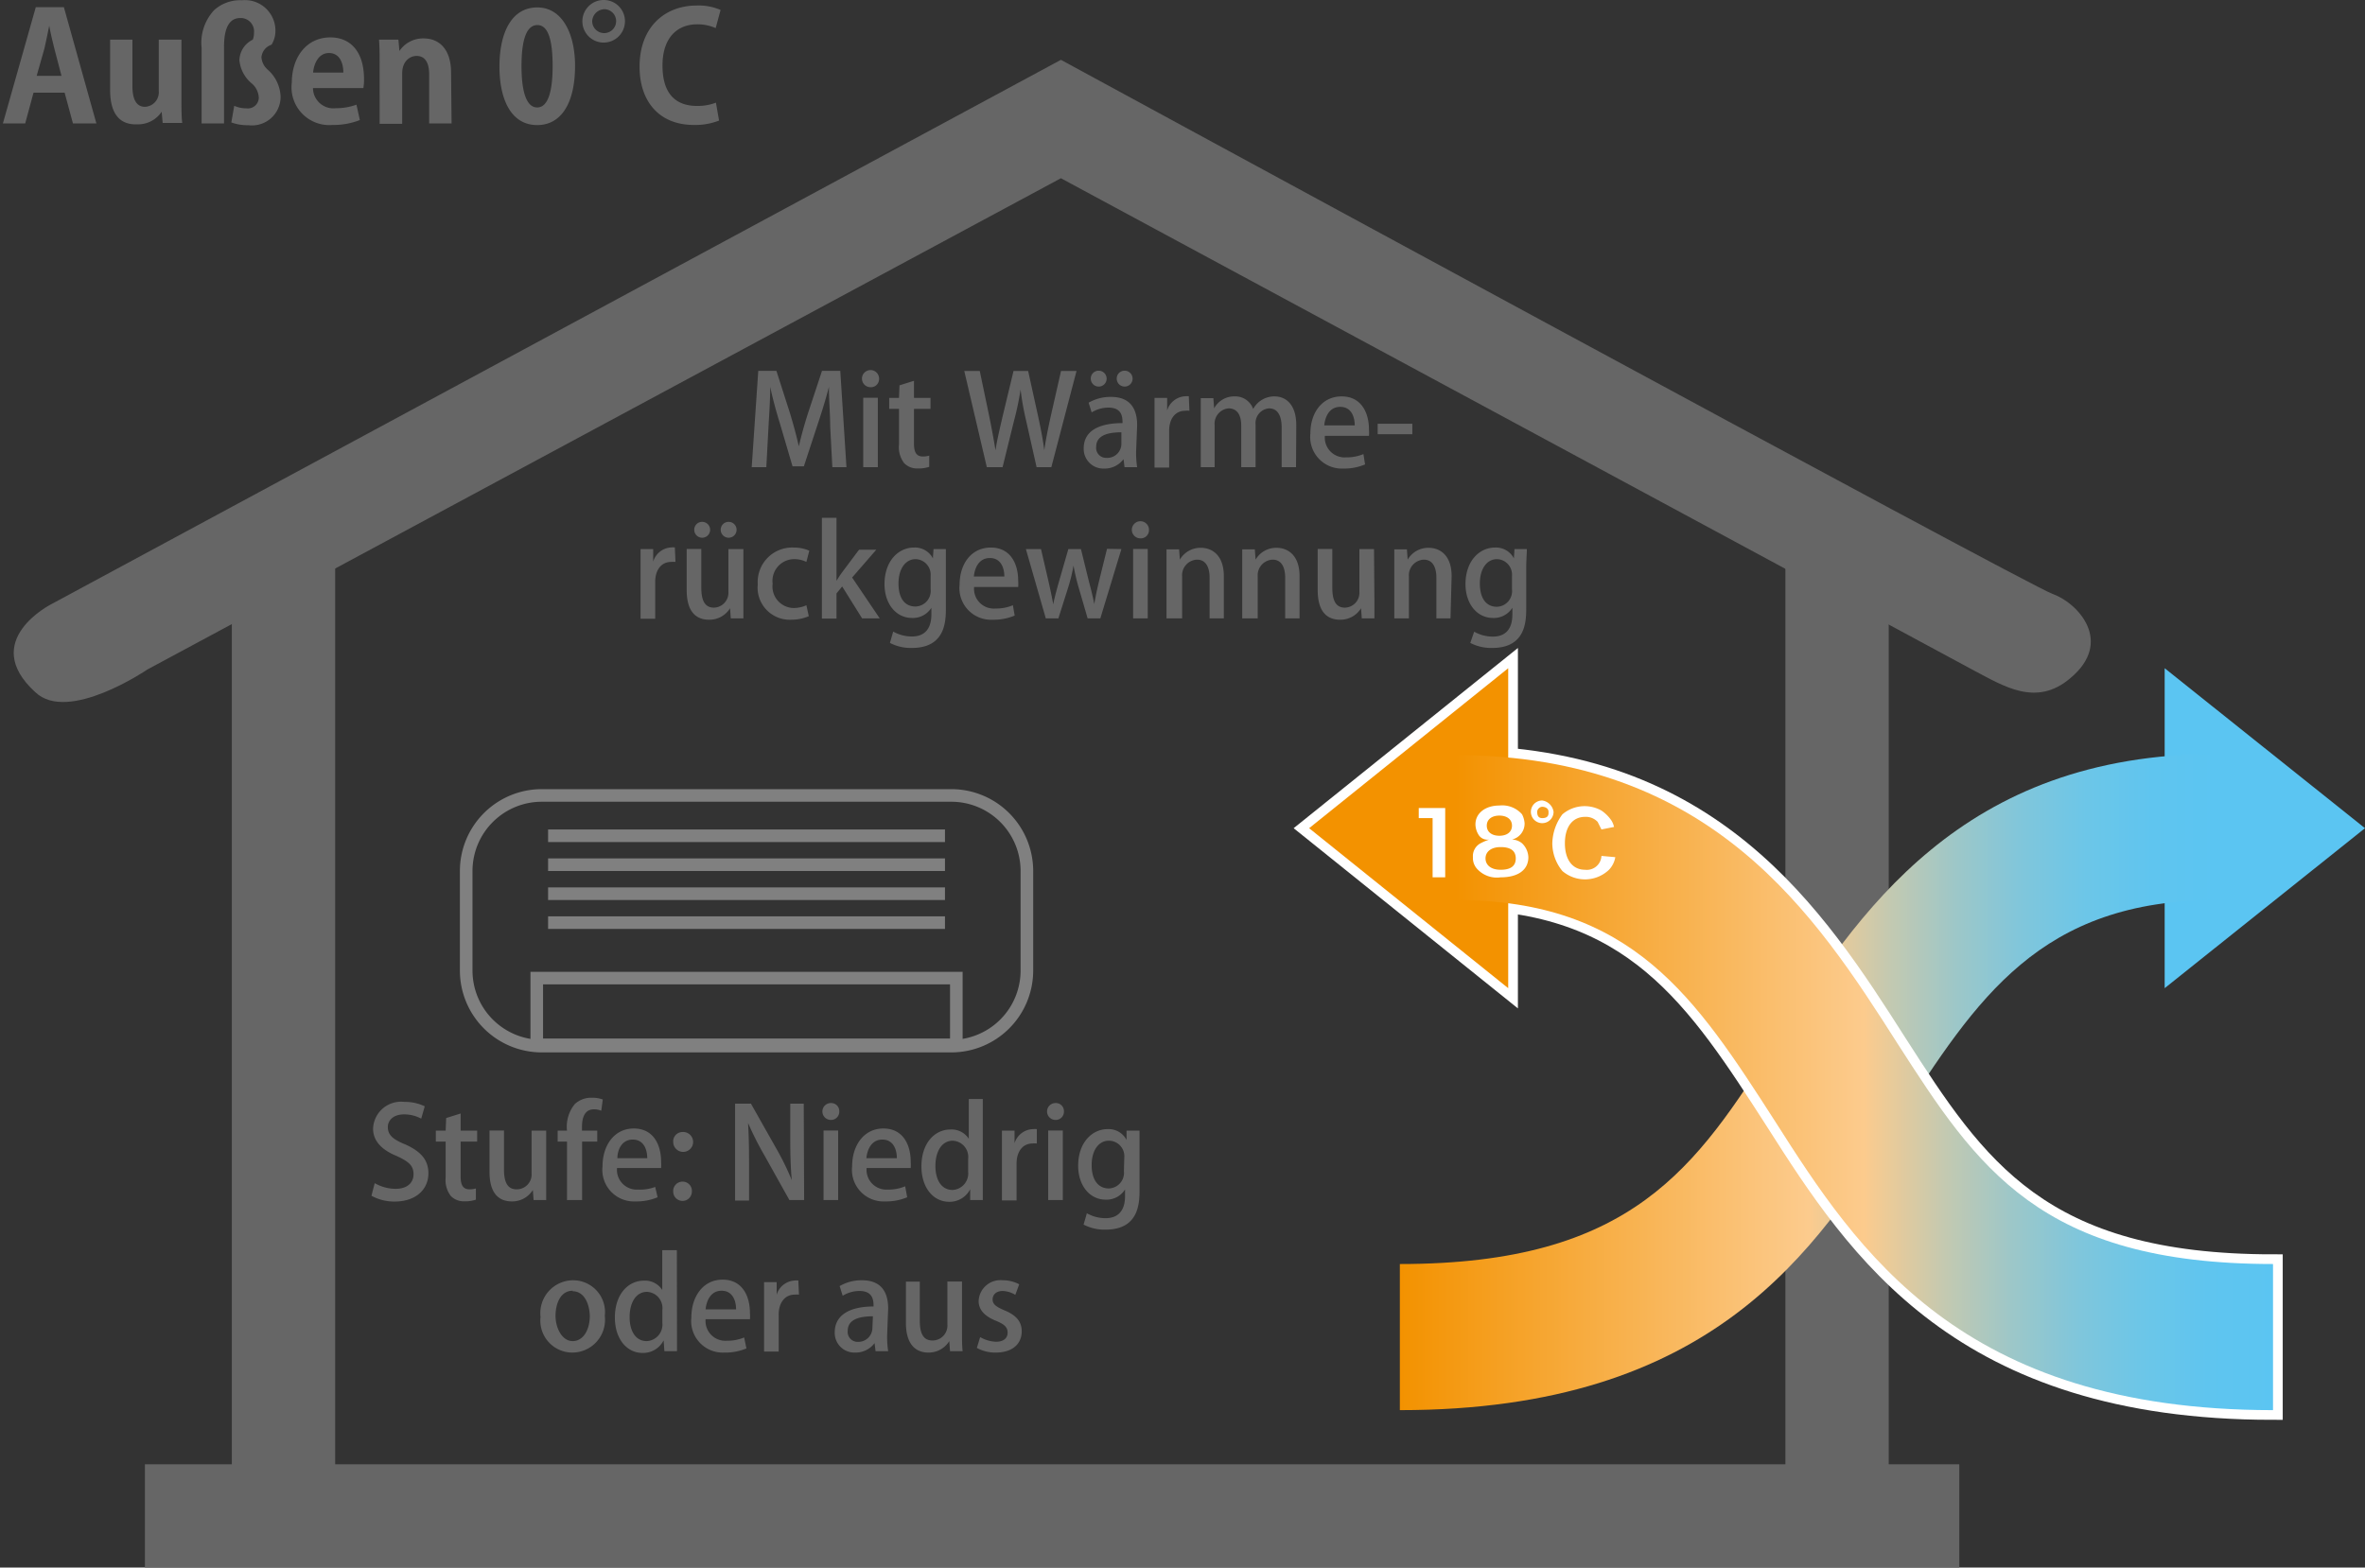
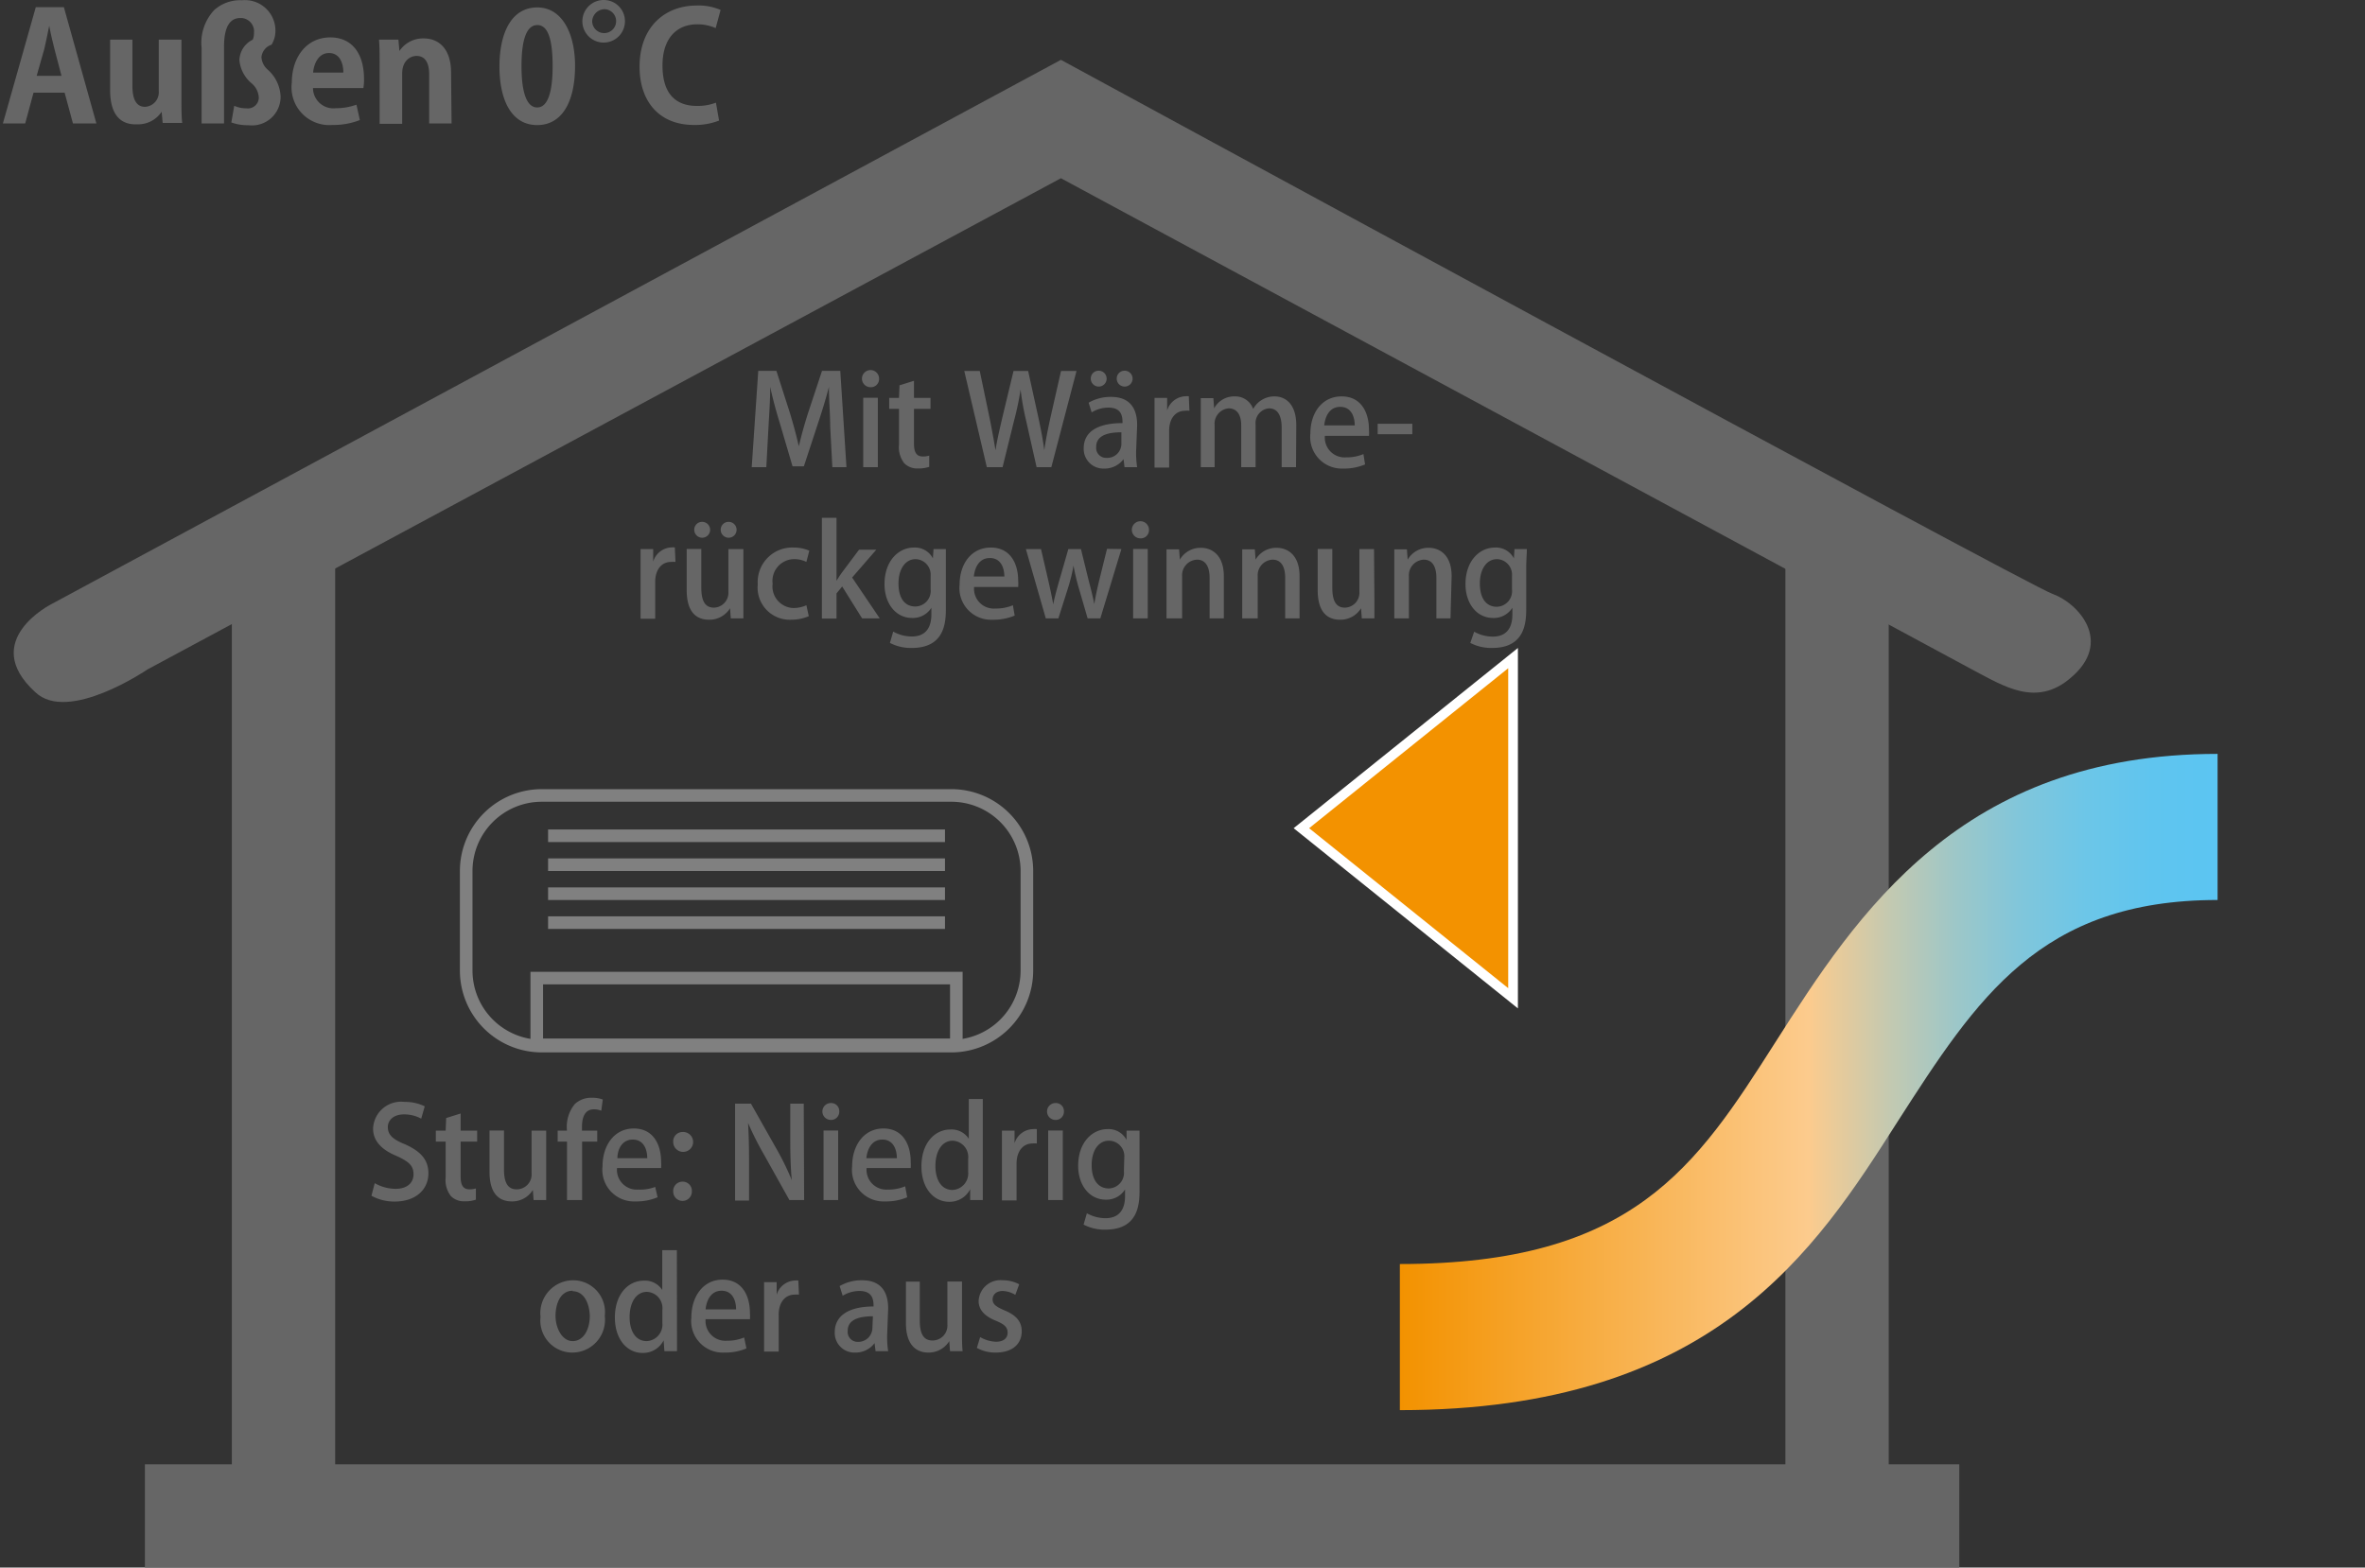
<svg xmlns="http://www.w3.org/2000/svg" xmlns:xlink="http://www.w3.org/1999/xlink" id="Ebene_1" data-name="Ebene 1" viewBox="0 0 187.7 124.45">
  <rect x="0" y="0" width="187.7" height="124.45" fill="#333333" stroke="none" />
  <defs>
    <style>.cls-1{fill:#666}.cls-2,.cls-5{fill:none;stroke:gray;stroke-miterlimit:10}.cls-5{fill:#fff;stroke:#fff;stroke-width:1.54px}</style>
    <linearGradient id="Unbenannter_Verlauf" x1="111.1" y1="-1867.75" x2="176" y2="-1867.75" gradientTransform="matrix(1 0 0 -1 0 -1782)" gradientUnits="userSpaceOnUse">
      <stop offset="0" stop-color="#f39200" />
      <stop offset=".5" stop-color="#fccb8d" />
      <stop offset=".52" stop-color="#f0cb95" />
      <stop offset=".6" stop-color="#c3c9b1" />
      <stop offset=".68" stop-color="#9dc7c8" />
      <stop offset=".76" stop-color="#80c6db" />
      <stop offset=".84" stop-color="#6cc6e8" />
      <stop offset=".92" stop-color="#5fc5ef" />
      <stop offset="1" stop-color="#5bc5f2" />
    </linearGradient>
    <linearGradient id="Unbenannter_Verlauf_2" x1="115.5" y1="-1867.8" x2="180.4" y2="-1867.8" xlink:href="#Unbenannter_Verlauf" />
  </defs>
  <g id="下地">
    <path class="cls-1" d="M164.3 53.7c-2.7 2.3-5.3.6-7.6-.6L84.2 14 11.7 53s-6.3 4.3-8.9 1.8c-4.5-4.1 1.3-7 1.3-7L84.2 4.6s76.7 41.7 78.7 42.4 4.9 3.8 1.4 6.7z" transform="translate(0 .15)" />
    <path class="cls-1" d="M18.4 43.1h8.2v73.4h-8.2zm123.3 0h8.2v73.4h-8.2z" transform="translate(0 .15)" />
    <path class="cls-1" d="M11.5 116.1h144v8.2h-144z" transform="translate(0 .15)" />
    <path class="cls-2" d="M43 63h32.5a6 6 0 0 1 6 6v7.9a6 6 0 0 1-6 6H43a6 6 0 0 1-6-6V69a6 6 0 0 1 6-6z" transform="translate(0 .15)" />
    <path class="cls-2" d="M43.5 68.5H75m-31.5-2.3H75m-31.5 4.6H75m-31.5 2.3H75m-32.4 4.4h33.3v5.3H42.6z" transform="translate(0 .15)" />
-     <path d="M171.8 72v6.3l15.9-12.7-15.9-12.7z" transform="translate(0 .15)" fill="#5bc5f2" />
    <path d="M111.1 111.8v-11.6c18.5 0 23.5-7.7 29.8-17.6 6.5-10.2 14.7-22.9 35.1-22.9v11.6c-14.1 0-19.1 7.8-25.4 17.6-6.5 10.2-14.6 22.9-39.5 22.9z" transform="translate(0 .15)" fill="url(#Unbenannter_Verlauf)" />
    <path class="cls-5" d="M119.7 59.2v-6.3l-15.8 12.7 15.8 12.7z" transform="translate(0 .15)" />
-     <path class="cls-5" d="M180.4 111.8c-24.8 0-33-12.7-39.5-22.9-6.3-9.8-11.3-17.6-25.4-17.6V59.8c20.4 0 28.6 12.7 35.1 22.9 6.3 9.8 11.3 17.5 29.8 17.5z" transform="translate(0 .15)" />
    <path d="M119.7 59.2v-6.3l-15.8 12.7 15.8 12.7z" transform="translate(0 .15)" fill="#f39200" />
-     <path d="M180.4 111.8c-24.8 0-33-12.7-39.5-22.9-6.3-9.8-11.3-17.6-25.4-17.6V59.8c20.4 0 28.6 12.7 35.1 22.9 6.3 9.8 11.3 17.5 29.8 17.5z" transform="translate(0 .15)" fill="url(#Unbenannter_Verlauf_2)" />
-     <path d="M113.7 69.5v-4.7h-1.1V64h2.1v5.5zm3.7-3.3a1.61 1.61 0 0 1-.3-.9c0-.9.8-1.5 1.9-1.5a2.09 2.09 0 0 1 1.8.7 1.85 1.85 0 0 1 .2.7 1.3 1.3 0 0 1-1 1.3 1.33 1.33 0 0 1 .8.3 1.61 1.61 0 0 1 .5 1.1c0 1-.8 1.6-2.2 1.6a2.11 2.11 0 0 1-1.8-.6 1.28 1.28 0 0 1-.4-1 1.15 1.15 0 0 1 .6-1.1 4.88 4.88 0 0 1 .7-.3.83.83 0 0 1-.8-.3zm2.9 1.8q0-.9-1.2-.9c-.8 0-1.2.4-1.2.9s.4.9 1.2.9 1.2-.3 1.2-.9zm-2.3-2.6c0 .5.4.8 1 .8s1-.3 1-.8-.4-.8-1-.8-1 .3-1 .8zm5.3-1.1a.9.9 0 1 1-.9-.9 1.06 1.06 0 0 1 .9.9zm-1.3 0c0 .3.1.5.4.5s.5-.1.5-.4v-.1c0-.3-.3-.4-.5-.4s-.4.2-.4.4zm6.2 3.6a1.91 1.91 0 0 1-.5 1 2.76 2.76 0 0 1-3.7.1 3.49 3.49 0 0 1-.8-2.2 4 4 0 0 1 .8-2.3 2.72 2.72 0 0 1 3.1-.3 3 3 0 0 1 .8.8 1.69 1.69 0 0 1 .2.5l-1 .2-.3-.6a1.28 1.28 0 0 0-1-.4c-1 0-1.6.8-1.6 2.1s.6 2.1 1.6 2.1a1.16 1.16 0 0 0 1.3-1.1z" transform="translate(0 .15)" fill="#fff" />
  </g>
-   <path d="M74.5 0v16.3H0" transform="translate(0 .15)" fill="none" />
  <path class="cls-1" d="M7.65 9.65H5.79l-.66-2.44H2.66L2 9.65H.23L2.84.42h2.23zM4.88 5.87l-.55-2.1C4.19 3.2 4 2.45 3.91 1.89c-.12.57-.27 1.33-.4 1.87l-.6 2.11zM14.4 7.61c0 .79 0 1.47.06 2h-1.55l-.08-.89a2.24 2.24 0 0 1-1.92 1C9.6 9.78 8.74 9 8.74 7V3h1.77v3.69c0 1 .29 1.64 1 1.64a1.15 1.15 0 0 0 1.09-1.25V3h1.8zM17.78 9.65H16v-6a3.81 3.81 0 0 1 1-3 3.08 3.08 0 0 1 2.2-.78 2.42 2.42 0 0 1 2.66 2.41 2.09 2.09 0 0 1-.31 1.12 1.15 1.15 0 0 0-.8 1 1.45 1.45 0 0 0 .52 1 3 3 0 0 1 1 2.12 2.27 2.27 0 0 1-2.55 2.27 3.73 3.73 0 0 1-1.36-.22l.23-1.32a2.33 2.33 0 0 0 .95.2.87.87 0 0 0 1-.83A1.58 1.58 0 0 0 20 6.49a2.71 2.71 0 0 1-1-1.87A1.87 1.87 0 0 1 20.06 3a1.48 1.48 0 0 0 .1-.57 1.06 1.06 0 0 0-1.08-1.15c-.77 0-1.3.59-1.3 2.29zM28.56 9.38a5.67 5.67 0 0 1-2.16.39 3 3 0 0 1-3.24-3.37c0-1.92 1.1-3.58 3.06-3.58 1.62 0 2.67 1.16 2.67 3.31a3.69 3.69 0 0 1-.05.71h-4a1.62 1.62 0 0 0 1.82 1.6 4.72 4.72 0 0 0 1.63-.28zm-1.31-3.77c0-.7-.26-1.55-1.14-1.55S24.9 5 24.85 5.61zM35.84 9.65h-1.78v-3.9c0-.82-.26-1.46-1-1.46-.48 0-1.14.37-1.14 1.39v4h-1.79V5c0-.78 0-1.41-.05-2h1.54l.08.9a2.25 2.25 0 0 1 1.93-1c1.22 0 2.17.85 2.17 2.72zM39.64 5.14c0-2.76 1-4.7 3-4.7s3 2.11 3 4.63c0 3-1.12 4.71-3 4.71-2.12 0-3-2.11-3-4.64zm3 3.24c.81 0 1.22-1.15 1.22-3.28s-.37-3.26-1.21-3.26-1.26 1.1-1.26 3.26.44 3.28 1.24 3.28zM49.6 1.53a1.69 1.69 0 1 1-1.67-1.68 1.68 1.68 0 0 1 1.67 1.68zm-2.6 0a.95.95 0 1 0 1-.95 1 1 0 0 0-1 .95zM57.07 9.42a5.14 5.14 0 0 1-2 .35c-2.77 0-4.31-1.89-4.31-4.62 0-3.23 2.08-4.86 4.52-4.86a4.35 4.35 0 0 1 1.91.35l-.39 1.44a3.55 3.55 0 0 0-1.47-.3c-1.52 0-2.75 1-2.75 3.27s1.07 3.21 2.74 3.21a4.06 4.06 0 0 0 1.5-.26zM67.18 36.94h-1.12l-.17-3.22c0-1-.11-2.21-.1-3.16-.23.9-.53 1.88-.85 2.84l-1.14 3.47h-.9l-1-3.4c-.31-1-.58-2-.77-2.91 0 1-.08 2.16-.14 3.22l-.17 3.16h-1.16l.52-7.65h1.44l1.08 3.37c.28.93.51 1.78.7 2.62.19-.82.43-1.69.73-2.63l1.11-3.36h1.45zM69.09 30.59a.68.68 0 1 1 .68-.67.65.65 0 0 1-.68.67zm.58 6.35h-1.16v-5.51h1.16zM71.39 30.44l1.15-.36v1.36h1.31v.87h-1.31v2.78c0 .68.21 1 .7 1a1.69 1.69 0 0 0 .51-.07v.89a2.56 2.56 0 0 1-.9.13 1.43 1.43 0 0 1-1.09-.42 2.08 2.08 0 0 1-.41-1.48v-2.83h-.78v-.87h.78zM85.44 29.3l-2 7.64h-1.17l-.83-3.69a21.47 21.47 0 0 1-.44-2.47 23.29 23.29 0 0 1-.52 2.47l-.91 3.69h-1.25l-1.79-7.64h1.23l.76 3.64c.19.93.36 1.87.49 2.66.12-.82.34-1.72.56-2.68l.87-3.62h1.16l.8 3.64c.19.89.37 1.77.48 2.65.13-.9.31-1.76.51-2.68l.82-3.61zM90.17 35.63a7.49 7.49 0 0 0 .08 1.31h-1l-.08-.64a1.87 1.87 0 0 1-1.54.75 1.56 1.56 0 0 1-1.62-1.61c0-1.37 1.19-2 3.08-2 0-.42 0-1.23-1.11-1.23a2.54 2.54 0 0 0-1.34.38l-.24-.77a3.44 3.44 0 0 1 1.78-.46c1.62 0 2.07 1.07 2.07 2.23zm-3.6-5.72a.62.62 0 0 1 .62-.63.63.63 0 1 1-.62.63zM89 34.17c-.91 0-2 .17-2 1.15a.79.79 0 0 0 .81.88A1.12 1.12 0 0 0 89 35.08zm-.37-4.26a.62.62 0 0 1 .62-.63.63.63 0 1 1-.62.63zM94.4 32.46a1.72 1.72 0 0 0-.34 0c-.78 0-1.27.63-1.27 1.59v2.92h-1.16v-3.86-1.67h1v1a1.58 1.58 0 0 1 1.43-1.13 1.36 1.36 0 0 1 .29 0zM102.86 36.94h-1.14v-3.15c0-.91-.3-1.52-1-1.52a1.17 1.17 0 0 0-1.07 1.27v3.4h-1.14v-3.32c0-.77-.29-1.35-1-1.35a1.22 1.22 0 0 0-1.11 1.33v3.34h-1.1V33v-1.54h1l.06.81a1.8 1.8 0 0 1 1.64-.95 1.5 1.5 0 0 1 1.46 1 1.9 1.9 0 0 1 1.7-1c.82 0 1.72.56 1.72 2.29zM108.34 36.72a4.31 4.31 0 0 1-1.75.33 2.51 2.51 0 0 1-2.59-2.79c0-1.63.92-2.94 2.48-2.94s2.17 1.29 2.17 2.64a3.48 3.48 0 0 1 0 .49h-3.5a1.57 1.57 0 0 0 1.67 1.71 3.44 3.44 0 0 0 1.39-.26zm-.82-3.1c0-.66-.26-1.47-1.15-1.47s-1.21.83-1.27 1.47zM109.34 33.49h2.75v.83h-2.75zM53.61 44.46a1.72 1.72 0 0 0-.34 0c-.78 0-1.27.63-1.27 1.59v2.92h-1.16v-3.86-1.67h1v1a1.58 1.58 0 0 1 1.43-1.13 1.36 1.36 0 0 1 .29 0zM59 47.36v1.58h-1l-.06-.8a1.92 1.92 0 0 1-1.66.91c-1 0-1.78-.59-1.78-2.35v-3.27h1.16v3.08c0 1 .27 1.58 1 1.58a1.18 1.18 0 0 0 1.15-1.25v-3.4H59zm-3.9-5.45a.62.62 0 0 1 .62-.63.63.63 0 1 1-.62.63zm2.1 0a.62.62 0 0 1 .62-.63.63.63 0 1 1-.62.63zM64.19 48.77a3.57 3.57 0 0 1-1.42.28 2.55 2.55 0 0 1-2.63-2.81A2.74 2.74 0 0 1 63 43.32a3 3 0 0 1 1.23.25l-.23.89a2.16 2.16 0 0 0-1-.22 1.73 1.73 0 0 0-1.68 1.95A1.71 1.71 0 0 0 63 48.12a2.52 2.52 0 0 0 1-.22zM69.82 48.94h-1.4l-1.58-2.53-.45.55v2h-1.16v-8h1.16v5c.13-.21.28-.45.42-.64l1.37-1.83h1.37l-1.92 2.21zM75.07 43.44V48.16c0 1.1-.09 3.13-2.7 3.13a3.58 3.58 0 0 1-1.74-.4l.26-.9a3 3 0 0 0 1.49.39c.9 0 1.54-.5 1.54-1.75v-.53a1.73 1.73 0 0 1-1.53.81c-1.3 0-2.19-1.15-2.19-2.69 0-1.86 1.13-2.9 2.33-2.9a1.6 1.6 0 0 1 1.51.86l.05-.74zm-1.21 2.12a1.23 1.23 0 0 0-1.19-1.32c-.8 0-1.36.76-1.36 1.93S71.8 48 72.66 48a1.24 1.24 0 0 0 1.2-1.38zM80.53 48.72a4.31 4.31 0 0 1-1.75.33 2.51 2.51 0 0 1-2.62-2.79c0-1.63.92-2.94 2.48-2.94s2.17 1.29 2.17 2.64a3.48 3.48 0 0 1 0 .49h-3.5A1.57 1.57 0 0 0 79 48.16a3.44 3.44 0 0 0 1.39-.26zm-.82-3.1c0-.66-.26-1.47-1.15-1.47s-1.21.83-1.27 1.47zM89 43.44l-1.67 5.5h-1.01l-.71-2.44a16.66 16.66 0 0 1-.41-1.75 13.34 13.34 0 0 1-.43 1.76L84 48.94h-1l-1.58-5.5h1.2l.61 2.63c.13.59.26 1.18.36 1.76.11-.57.28-1.18.44-1.75l.76-2.64h1l.63 2.56c.17.64.32 1.23.43 1.81.09-.57.22-1.16.37-1.8l.64-2.59zM90.51 42.59a.68.68 0 1 1 .68-.67.65.65 0 0 1-.68.67zm.58 6.35h-1.16v-5.51h1.16zM97.13 48.94H96v-3.23c0-.77-.26-1.43-1-1.43a1.24 1.24 0 0 0-1.18 1.34v3.32h-1.24V45v-1.54h1l.06.82a1.89 1.89 0 0 1 1.67-.94c.86 0 1.82.56 1.82 2.25zM103.14 48.94H102v-3.23c0-.77-.26-1.43-1-1.43a1.24 1.24 0 0 0-1.18 1.34v3.32h-1.23V45v-1.54h1l.06.82a1.89 1.89 0 0 1 1.67-.94c.86 0 1.82.56 1.82 2.25zM109.08 47.36v1.58h-1l-.06-.8a1.92 1.92 0 0 1-1.66.91c-1 0-1.78-.59-1.78-2.35v-3.27h1.16v3.08c0 1 .27 1.58 1 1.58a1.18 1.18 0 0 0 1.15-1.25v-3.4h1.16zM115.12 48.94H114v-3.23c0-.77-.26-1.43-1-1.43a1.24 1.24 0 0 0-1.18 1.34v3.32h-1.16V45v-1.54h1l.06.82a1.89 1.89 0 0 1 1.67-.94c.86 0 1.82.56 1.82 2.25zM121.18 43.44c0 .39-.05.85-.05 1.58v3.14c0 1.1-.09 3.13-2.7 3.13a3.58 3.58 0 0 1-1.74-.4L117 50a3 3 0 0 0 1.49.39c.9 0 1.54-.5 1.54-1.75v-.54a1.73 1.73 0 0 1-1.53.81c-1.3 0-2.19-1.15-2.19-2.69 0-1.86 1.13-2.9 2.33-2.9a1.6 1.6 0 0 1 1.51.86l.05-.74zM120 45.56a1.23 1.23 0 0 0-1.19-1.32c-.8 0-1.36.76-1.36 1.93s.49 1.85 1.35 1.85a1.24 1.24 0 0 0 1.2-1.38zM33.43 88.66a2.83 2.83 0 0 0-1.36-.34c-.91 0-1.29.53-1.29 1 0 .65.43 1 1.4 1.39C33.41 91.27 34 91.94 34 93c0 1.28-1 2.24-2.67 2.24a3.72 3.72 0 0 1-1.85-.46l.26-1a3.34 3.34 0 0 0 1.66.45c.91 0 1.42-.47 1.42-1.16s-.39-1-1.3-1.43c-1.14-.46-1.91-1.15-1.91-2.19a2.22 2.22 0 0 1 2.49-2.12 3.56 3.56 0 0 1 1.61.35zM35.41 88.61l1.15-.36v1.36h1.31v.87h-1.31v2.79c0 .68.21 1 .7 1a1.69 1.69 0 0 0 .51-.07v.89a2.56 2.56 0 0 1-.9.13 1.43 1.43 0 0 1-1.09-.42 2.08 2.08 0 0 1-.41-1.48v-2.84h-.78v-.87h.78zM43.35 93.54v1.58h-1l-.06-.8a1.92 1.92 0 0 1-1.66.91c-1 0-1.78-.59-1.78-2.35V89.6H40v3.09c0 1 .27 1.58 1 1.58A1.18 1.18 0 0 0 42.19 93v-3.39h1.16zM45 89.61a2.84 2.84 0 0 1 .62-2.11A1.9 1.9 0 0 1 47 87a2.28 2.28 0 0 1 .84.14l-.12.89a1.47 1.47 0 0 0-.59-.11c-.72 0-.94.65-.94 1.39v.3h1.21v.87h-1.2v4.64H45v-4.64h-.74v-.87zM52.19 94.9a4.31 4.31 0 0 1-1.75.33 2.51 2.51 0 0 1-2.62-2.79c0-1.64.92-3 2.48-3s2.17 1.29 2.17 2.65a3.48 3.48 0 0 1 0 .49h-3.5a1.57 1.57 0 0 0 1.67 1.71 3.44 3.44 0 0 0 1.36-.21zm-.82-3.1c0-.66-.26-1.48-1.15-1.48S49 91.16 49 91.8zM53.43 90.51a.74.74 0 0 1 .74-.79.79.79 0 1 1-.74.79zm0 3.94a.74.74 0 0 1 .74-.79.73.73 0 0 1 .74.79.74.74 0 1 1-1.48 0zM63.82 95.12h-1.17l-2-3.58A24.79 24.79 0 0 1 59.37 89c.06 1 .08 2 .08 3.3v2.86h-1.11v-7.69h1.26l2 3.54a21.79 21.79 0 0 1 1.24 2.53c-.09-1-.12-2-.12-3.24v-2.83h1.07zM65.94 88.76a.67.67 0 1 1 0-1.34.64.64 0 0 1 .67.67.65.65 0 0 1-.67.67zm.58 6.36h-1.16V89.6h1.16zM72 94.9a4.31 4.31 0 0 1-1.75.33 2.51 2.51 0 0 1-2.62-2.79c0-1.64.92-3 2.48-3s2.17 1.29 2.17 2.65a3.48 3.48 0 0 1 0 .49h-3.5a1.57 1.57 0 0 0 1.67 1.71 3.44 3.44 0 0 0 1.39-.26zm-.82-3.1c0-.66-.26-1.48-1.15-1.48s-1.21.84-1.27 1.48zM78 93.65v1.47h-1v-.86a1.83 1.83 0 0 1-1.67 1c-1.25 0-2.2-1.11-2.2-2.81 0-1.87 1.07-2.93 2.3-2.93a1.62 1.62 0 0 1 1.46.74V87.1H78zm-1.16-1.81a1.29 1.29 0 0 0-1.22-1.43c-.89 0-1.38.88-1.38 2s.48 1.91 1.36 1.91a1.31 1.31 0 0 0 1.24-1.43zM82.29 90.63a1.72 1.72 0 0 0-.34 0c-.78 0-1.27.64-1.27 1.6v2.92h-1.16v-3.86-1.68h1v1A1.58 1.58 0 0 1 82 89.49a1.36 1.36 0 0 1 .29 0zM83.77 88.76a.67.67 0 1 1 0-1.34.64.64 0 0 1 .67.67.65.65 0 0 1-.67.67zm.58 6.36h-1.16V89.6h1.16zM90.44 89.61v4.73c0 1.1-.09 3.13-2.7 3.13a3.58 3.58 0 0 1-1.74-.4l.26-.9a3 3 0 0 0 1.49.39c.9 0 1.54-.5 1.54-1.75v-.53a1.73 1.73 0 0 1-1.53.81c-1.3 0-2.19-1.15-2.19-2.69 0-1.87 1.13-2.91 2.33-2.91a1.6 1.6 0 0 1 1.51.86v-.74zm-1.21 2.13A1.23 1.23 0 0 0 88 90.41c-.8 0-1.36.76-1.36 1.94s.53 1.85 1.36 1.85a1.24 1.24 0 0 0 1.2-1.38zM48 104.32a2.6 2.6 0 0 1-2.58 2.91 2.54 2.54 0 0 1-2.52-2.83 2.61 2.61 0 0 1 2.6-2.91 2.53 2.53 0 0 1 2.5 2.83zm-2.54-2c-1 0-1.37 1.06-1.37 2s.51 2 1.36 2 1.36-.91 1.36-2c-.02-.88-.4-1.96-1.37-1.96zM53.73 105.65v1.47h-1l-.06-.86a1.83 1.83 0 0 1-1.67 1c-1.25 0-2.2-1.11-2.2-2.81 0-1.87 1.07-2.93 2.3-2.93a1.62 1.62 0 0 1 1.46.74V99.1h1.16zm-1.16-1.81a1.29 1.29 0 0 0-1.22-1.43c-.89 0-1.38.88-1.38 2s.48 1.91 1.36 1.91a1.31 1.31 0 0 0 1.24-1.43zM59.24 106.9a4.31 4.31 0 0 1-1.75.33 2.51 2.51 0 0 1-2.62-2.79c0-1.64.92-3 2.48-3s2.17 1.29 2.17 2.65a3.48 3.48 0 0 1 0 .49H56a1.57 1.57 0 0 0 1.67 1.71 3.44 3.44 0 0 0 1.39-.26zm-.82-3.1c0-.66-.26-1.48-1.15-1.48s-1.21.84-1.27 1.48zM63.41 102.63a1.72 1.72 0 0 0-.34 0c-.78 0-1.27.64-1.27 1.6v2.92h-1.16v-3.83-1.68h1v1a1.58 1.58 0 0 1 1.43-1.13 1.36 1.36 0 0 1 .29 0zM70.41 105.81a7.49 7.49 0 0 0 .08 1.31h-1l-.08-.64a1.87 1.87 0 0 1-1.54.75 1.56 1.56 0 0 1-1.62-1.61c0-1.37 1.19-2.05 3.08-2.05 0-.41 0-1.23-1.11-1.23a2.54 2.54 0 0 0-1.34.38l-.24-.77a3.44 3.44 0 0 1 1.78-.46c1.62 0 2.07 1.07 2.07 2.24zm-1.13-1.46c-.91 0-2 .17-2 1.15a.79.79 0 0 0 .81.88 1.12 1.12 0 0 0 1.15-1.12zM76.35 105.54c0 .62 0 1.14.05 1.58h-1l-.06-.8a1.92 1.92 0 0 1-1.66.91c-.95 0-1.78-.59-1.78-2.35v-3.28H73v3.09c0 1 .27 1.58 1 1.58a1.18 1.18 0 0 0 1.19-1.27v-3.41h1.16zM80.58 102.65a2 2 0 0 0-1-.31c-.52 0-.8.3-.8.67s.25.57.92.86c.91.37 1.39.87 1.39 1.67 0 1.06-.81 1.69-2.06 1.69a3 3 0 0 1-1.5-.37l.26-.86a2.68 2.68 0 0 0 1.26.37c.62 0 .92-.3.92-.72s-.23-.65-.89-.93c-1-.39-1.41-.94-1.41-1.58a1.73 1.73 0 0 1 1.91-1.65 2.74 2.74 0 0 1 1.31.32z" transform="translate(0 .15)" />
</svg>